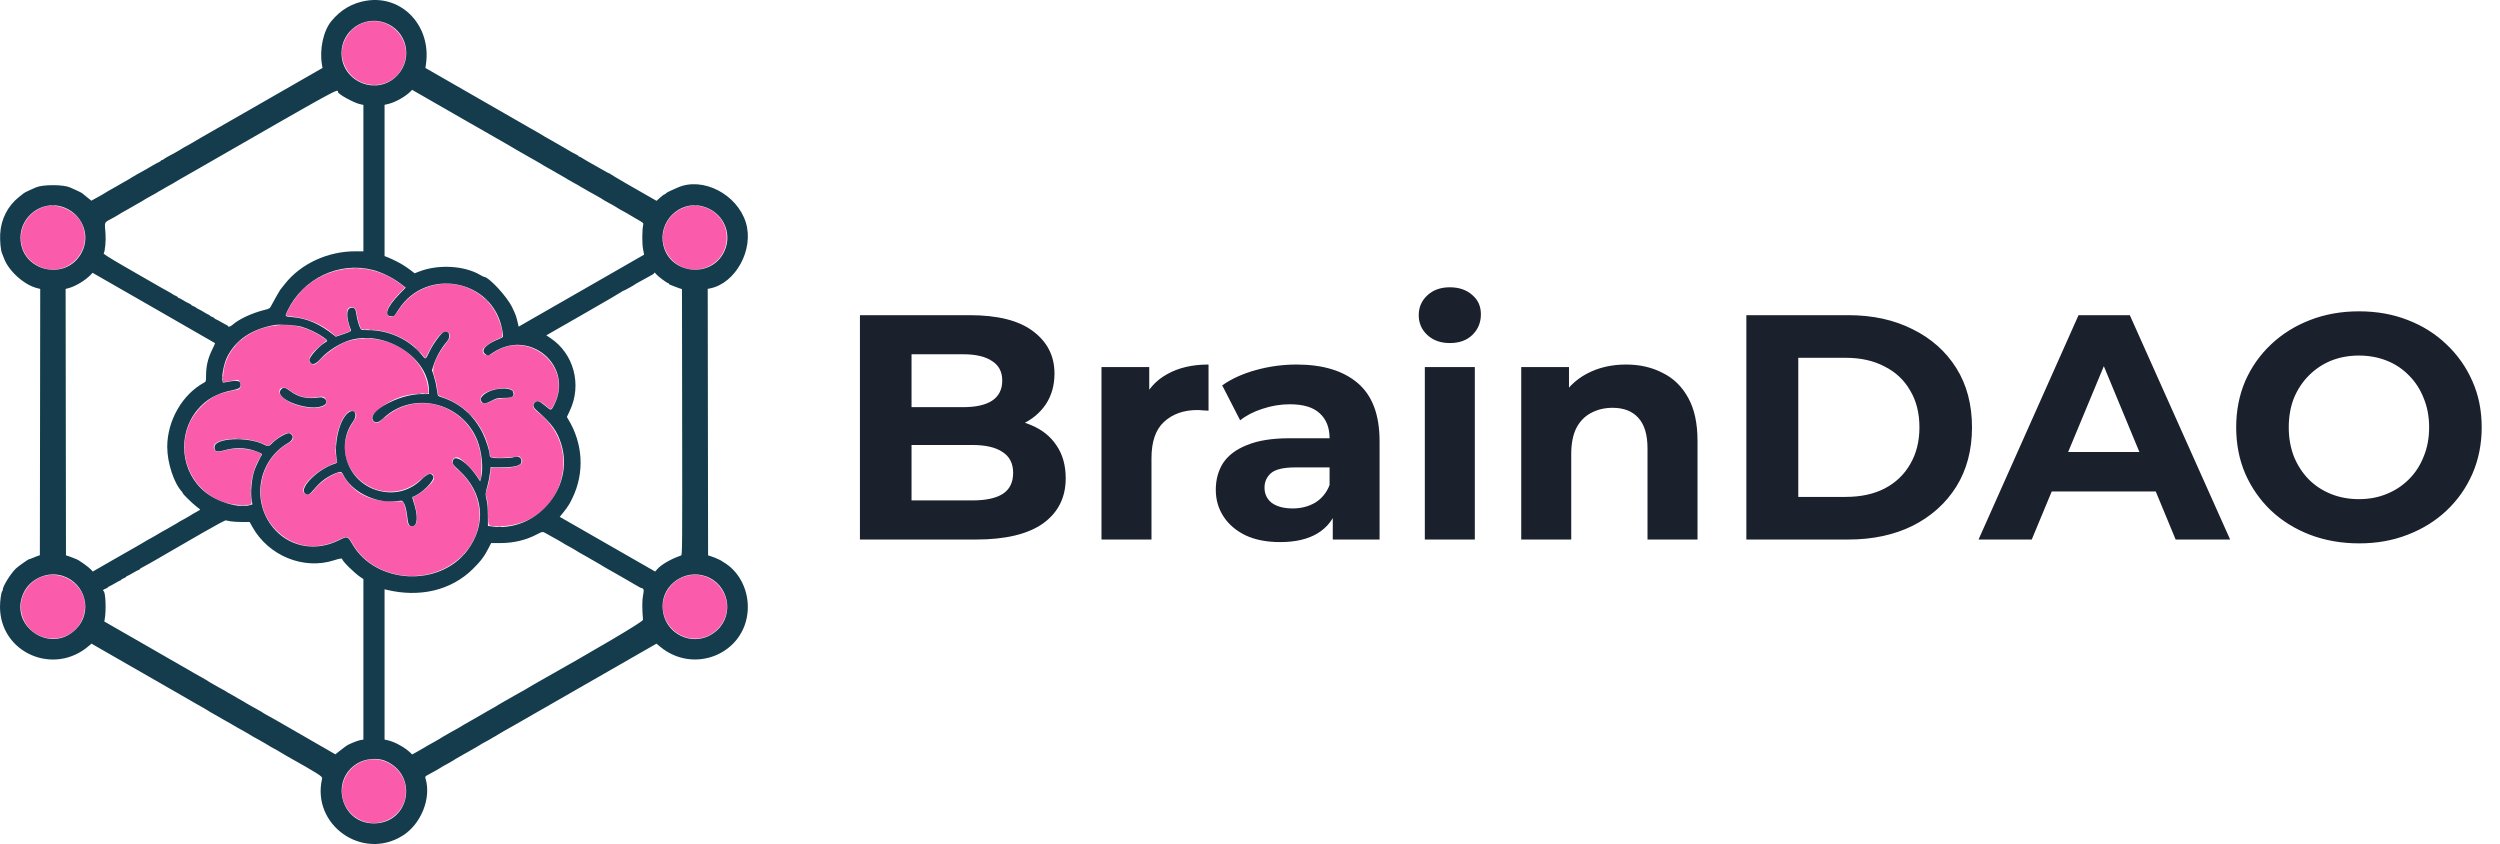
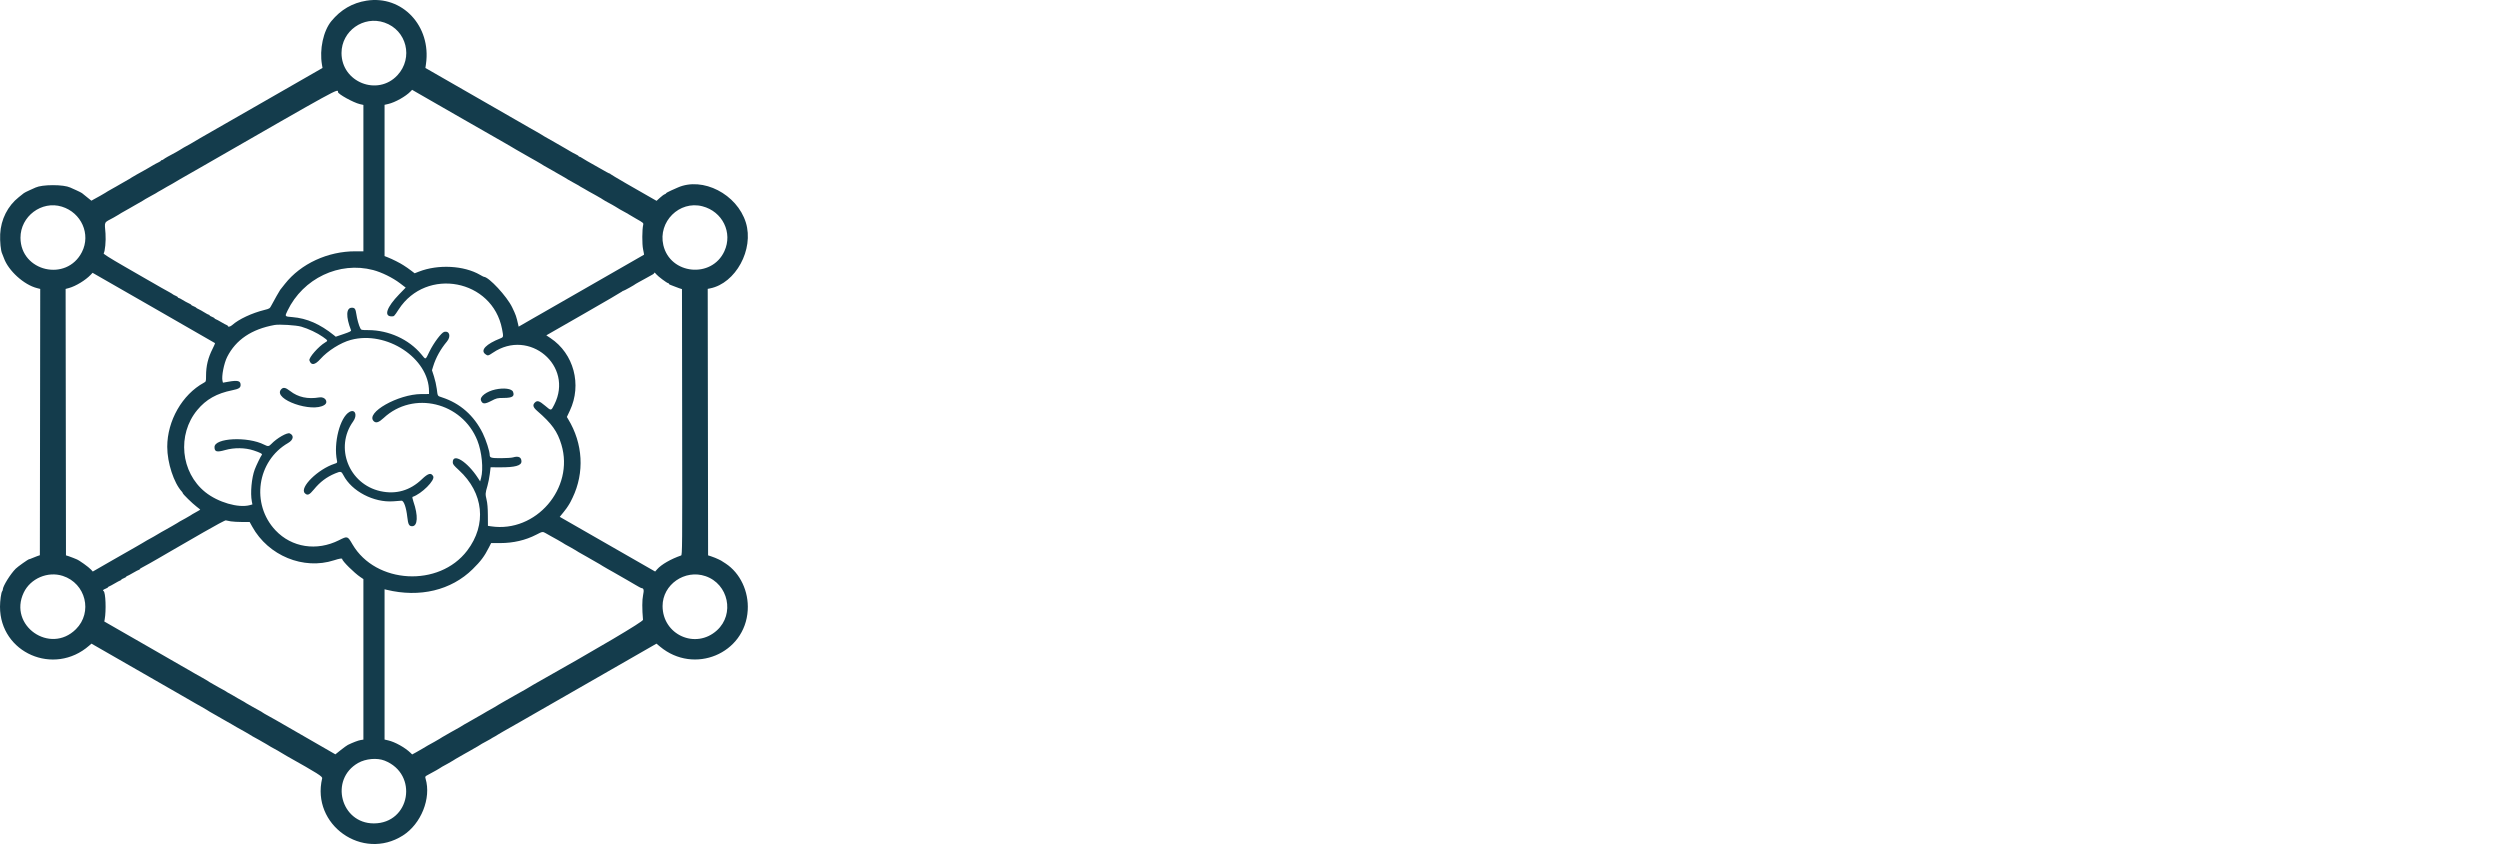
<svg xmlns="http://www.w3.org/2000/svg" width="234" height="79" viewBox="0 0 234 79" fill="none">
-   <path fill-rule="evenodd" clip-rule="evenodd" d="M34.376 2.039C32.842 2.343 31.727 4.003 32.052 5.498C32.679 8.372 36.478 8.864 37.713 6.232C38.752 4.018 36.796 1.56 34.376 2.039ZM4.128 19.355C1.52 20.215 1.169 23.63 3.558 24.88C6.147 26.235 8.923 23.483 7.614 20.861C7.024 19.678 5.346 18.954 4.128 19.355ZM64.101 19.402C62.247 20.053 61.465 22.21 62.498 23.819C64.184 26.442 68.166 25.163 68.016 22.046C67.924 20.127 65.91 18.766 64.101 19.402ZM32.065 25.215C29.772 25.634 28.02 26.947 26.956 29.048C26.684 29.583 26.676 29.566 27.23 29.616C28.688 29.748 30.085 30.322 31.118 31.215L31.426 31.48L32.109 31.248C32.485 31.12 32.802 31.008 32.815 30.998C32.828 30.988 32.777 30.793 32.702 30.565C32.292 29.32 32.413 28.635 33.021 28.768C33.272 28.823 33.321 28.914 33.413 29.507C33.453 29.769 33.556 30.168 33.641 30.395L33.795 30.807L34.648 30.852C36.658 30.956 38.443 31.836 39.612 33.299L39.816 33.554L40.111 32.97C40.896 31.42 41.593 30.758 42.005 31.169C42.229 31.392 42.169 31.588 41.679 32.23C40.772 33.419 40.386 34.44 40.607 35.065C40.791 35.589 40.946 36.318 40.947 36.672C40.949 36.992 40.946 36.99 41.65 37.255C43.791 38.062 45.35 39.928 45.805 42.228L45.918 42.799L46.408 42.844C46.693 42.871 47.26 42.854 47.764 42.805L48.629 42.719L48.752 42.87C49.243 43.473 48.332 43.858 46.595 43.783C45.904 43.753 45.902 43.754 45.902 44.19C45.902 44.51 45.742 45.282 45.566 45.816C45.432 46.217 45.432 46.234 45.548 46.605C45.638 46.893 45.671 47.244 45.683 48.067C45.701 49.349 45.605 49.241 46.736 49.248C52.477 49.281 54.918 42.124 50.368 38.6C49.918 38.251 49.798 37.997 49.973 37.763C50.225 37.425 50.496 37.472 51.054 37.951C51.595 38.416 51.562 38.422 51.88 37.806C53.692 34.291 49.4 30.724 46.153 33.047C45.665 33.395 45.176 33.269 45.176 32.794C45.176 32.527 46.155 31.856 46.909 31.606C47.282 31.483 46.745 29.656 46.067 28.736C43.828 25.7 39.317 25.869 37.281 29.065C36.887 29.682 36.615 29.813 36.325 29.525C36.019 29.22 36.369 28.516 37.318 27.527L37.907 26.914L37.661 26.719C35.982 25.388 34.015 24.86 32.065 25.215ZM25.947 30.448C23.155 30.699 21.014 32.669 20.887 35.107L20.851 35.79L21.043 35.756C21.148 35.737 21.468 35.683 21.754 35.635L22.275 35.548L22.431 35.73C22.691 36.03 22.503 36.495 22.123 36.495C21.963 36.495 21.052 36.718 20.607 36.866C19.474 37.241 18.201 38.488 17.694 39.718C16.177 43.404 18.903 47.406 22.839 47.27C23.637 47.242 23.573 47.308 23.495 46.59C23.366 45.401 23.659 43.994 24.245 42.98C24.389 42.731 24.499 42.52 24.488 42.512C23.927 42.041 22.149 41.843 21.131 42.138C20.485 42.324 20.247 42.324 20.115 42.136C19.368 41.074 22.678 40.656 24.678 41.559L25.113 41.755L25.452 41.45C26.474 40.532 27.213 40.289 27.411 40.807C27.508 41.062 27.385 41.26 26.994 41.48C24.155 43.075 23.513 47.127 25.722 49.5C27.336 51.234 29.597 51.604 31.796 50.493C32.517 50.129 32.57 50.146 32.99 50.88C35.002 54.39 40.319 54.976 43.26 52.011C45.598 49.656 45.392 46.147 42.785 43.9C42.193 43.391 42.202 42.808 42.801 42.808C43.075 42.808 44.218 43.892 44.666 44.577L44.941 44.996L45.003 44.741C45.037 44.6 45.066 44.071 45.068 43.565C45.086 38.57 39.572 35.907 35.935 39.153C35.397 39.634 35.194 39.692 34.95 39.434C34.714 39.184 34.764 38.978 35.153 38.596C36.262 37.507 37.671 36.907 39.268 36.843L40.13 36.808L40.078 36.376C39.677 33.052 35.949 30.89 32.468 31.961C31.847 32.152 30.599 33 30.012 33.629C29.511 34.167 29.388 34.216 29.102 33.992C28.691 33.67 29.056 33.094 30.311 32.085L30.603 31.85L30.179 31.55C29.388 30.992 28.284 30.555 27.475 30.48C26.612 30.4 26.508 30.398 25.947 30.448ZM27.109 36.53C27.802 37.095 28.725 37.34 29.593 37.189C30.216 37.081 30.355 37.108 30.488 37.365C31.1 38.543 27.755 38.397 26.453 37.19C25.761 36.549 26.375 35.931 27.109 36.53ZM47.933 36.514C48.382 36.926 48.069 37.244 47.174 37.284C46.495 37.316 46.424 37.333 45.947 37.577C45.257 37.93 44.857 37.771 45.001 37.202C45.161 36.563 47.411 36.035 47.933 36.514ZM33.221 38.6C33.418 38.795 33.383 39.018 33.09 39.446C30.167 43.709 35.76 48.31 39.544 44.755C40.158 44.178 40.619 44.196 40.619 44.795C40.619 45.145 39.31 46.3 38.674 46.511C38.629 46.526 38.657 46.7 38.75 46.99C39.193 48.373 39.123 49.253 38.569 49.253C38.224 49.253 38.136 49.101 38.082 48.414C38.059 48.115 37.973 47.66 37.892 47.402L37.744 46.933L36.556 46.922C34.578 46.903 33.124 46.135 32.198 44.619C31.887 44.111 31.864 44.108 31.08 44.489C30.515 44.764 29.849 45.288 29.488 45.744C29.017 46.339 28.788 46.432 28.487 46.15C27.929 45.629 29.646 43.961 31.379 43.34L31.552 43.279L31.465 42.797C31.102 40.775 32.368 37.75 33.221 38.6ZM4.211 53.892C2.704 54.256 1.677 55.87 2.007 57.352C2.732 60.593 7.237 60.562 7.902 57.311C8.33 55.224 6.338 53.379 4.211 53.892ZM64.263 53.909C62.721 54.311 61.731 55.941 62.118 57.442C62.726 59.798 65.565 60.572 67.217 58.834C69.287 56.655 67.184 53.149 64.263 53.909ZM34.003 71.239C31.905 71.993 31.316 74.694 32.922 76.206C34.844 78.016 37.98 76.699 37.994 74.076C38.005 72.027 35.925 70.547 34.003 71.239Z" fill="#FB5BAB" />
  <path fill-rule="evenodd" clip-rule="evenodd" d="M34.311 0.062C32.992 0.271 31.897 0.905 31.02 1.971C30.264 2.889 29.889 4.623 30.136 6.057L30.188 6.361L24.82 9.441C21.866 11.135 19.138 12.699 18.757 12.915C18.375 13.132 18.048 13.325 18.03 13.346C18.012 13.366 17.908 13.427 17.799 13.481C17.541 13.609 16.818 14.025 16.776 14.07C16.757 14.09 16.624 14.168 16.478 14.244C15.843 14.577 15.414 14.82 15.317 14.904C15.26 14.953 15.178 14.993 15.136 14.993C15.093 14.993 15.059 15.016 15.059 15.043C15.059 15.071 14.947 15.144 14.811 15.207C14.675 15.27 14.444 15.393 14.299 15.482C14.153 15.571 13.96 15.685 13.87 15.735C13.779 15.785 13.585 15.895 13.44 15.979C13.295 16.062 13.012 16.219 12.813 16.327C12.613 16.435 12.405 16.557 12.35 16.597C12.296 16.637 12.18 16.71 12.094 16.758C11.658 17.003 11.441 17.127 11.261 17.235C11.152 17.3 10.988 17.395 10.898 17.445C10.807 17.495 10.625 17.597 10.494 17.672C10.363 17.747 10.184 17.848 10.098 17.897C10.011 17.945 9.895 18.018 9.841 18.058C9.786 18.098 9.578 18.22 9.378 18.328C9.179 18.436 8.911 18.583 8.784 18.655L8.554 18.785L8.157 18.466C7.939 18.29 7.722 18.115 7.676 18.078C7.629 18.04 7.392 17.92 7.148 17.81C6.903 17.701 6.644 17.584 6.571 17.551C6.266 17.412 5.665 17.331 4.953 17.331C4.242 17.331 3.641 17.412 3.335 17.551C3.263 17.584 3.003 17.701 2.759 17.81C2.515 17.92 2.277 18.04 2.231 18.079C2.184 18.117 1.975 18.284 1.767 18.448C0.721 19.275 0.085 20.533 0.016 21.913C-0.017 22.584 0.074 23.492 0.199 23.734C0.228 23.791 0.303 23.981 0.365 24.156C0.783 25.337 2.243 26.661 3.465 26.967L3.765 27.043L3.748 39.506L3.731 51.969L3.467 52.059C3.322 52.109 3.11 52.193 2.995 52.247C2.881 52.3 2.757 52.344 2.721 52.344C2.641 52.344 1.674 53.029 1.473 53.227C0.982 53.714 0.264 54.869 0.264 55.173C0.264 55.23 0.238 55.305 0.206 55.34C0.111 55.44 0 56.225 0 56.793C0 61.109 5.053 63.31 8.348 60.43L8.56 60.244L12.057 62.252C13.98 63.356 15.643 64.311 15.752 64.373C15.861 64.436 16.153 64.603 16.401 64.745C16.648 64.886 16.901 65.032 16.962 65.069C17.023 65.105 17.296 65.262 17.568 65.417C17.841 65.572 18.167 65.762 18.294 65.837C18.422 65.913 18.689 66.064 18.889 66.172C19.089 66.281 19.297 66.402 19.351 66.442C19.406 66.482 19.521 66.555 19.608 66.604C20.044 66.848 20.261 66.972 20.441 67.08C20.55 67.145 20.714 67.24 20.805 67.29C20.895 67.34 21.081 67.445 21.217 67.524C21.353 67.602 21.567 67.723 21.692 67.794C21.817 67.864 22.032 67.991 22.17 68.075C22.309 68.159 22.512 68.271 22.621 68.325C22.73 68.378 22.833 68.437 22.852 68.455C22.87 68.473 22.974 68.532 23.083 68.587C23.192 68.641 23.296 68.701 23.314 68.722C23.349 68.761 23.828 69.034 24.272 69.269C24.417 69.346 24.551 69.424 24.569 69.442C24.587 69.46 24.691 69.519 24.8 69.573C24.909 69.627 25.013 69.688 25.031 69.708C25.066 69.747 25.545 70.021 25.989 70.255C26.134 70.332 26.268 70.412 26.286 70.433C26.304 70.454 26.557 70.604 26.848 70.767C29.766 72.406 30.196 72.677 30.154 72.854C29.119 77.203 33.926 80.608 37.708 78.204C39.417 77.118 40.379 74.715 39.835 72.886C39.777 72.693 39.788 72.672 40.014 72.55C40.839 72.103 41.058 71.98 41.147 71.915C41.26 71.831 41.426 71.736 41.939 71.46C42.139 71.352 42.347 71.231 42.401 71.191C42.456 71.151 42.572 71.079 42.658 71.03C43.113 70.775 43.311 70.661 43.491 70.552C43.6 70.486 43.779 70.387 43.888 70.331C43.996 70.276 44.205 70.157 44.35 70.065C44.495 69.974 44.658 69.88 44.713 69.858C44.767 69.835 44.856 69.78 44.911 69.736C44.965 69.691 45.203 69.555 45.439 69.433C45.675 69.311 45.884 69.196 45.902 69.178C45.92 69.16 46.002 69.109 46.083 69.063C46.165 69.018 46.299 68.944 46.38 68.899C46.462 68.854 46.574 68.784 46.628 68.744C46.683 68.703 46.891 68.582 47.091 68.472C47.426 68.289 48.507 67.674 48.973 67.402C49.082 67.338 49.483 67.108 49.864 66.889C50.246 66.671 53.008 65.087 56.002 63.369L61.446 60.245L61.781 60.524C64.966 63.176 69.751 61.185 69.988 57.109C70.091 55.353 69.282 53.644 67.927 52.749C67.493 52.463 67.408 52.413 67.234 52.343C67.144 52.306 67.01 52.247 66.937 52.212C66.865 52.177 66.686 52.111 66.541 52.065L66.277 51.982L66.26 39.51L66.243 27.037L66.459 26.995C68.863 26.519 70.59 23.342 69.811 20.829C68.986 18.171 65.773 16.52 63.437 17.554C63.364 17.586 63.09 17.708 62.826 17.825C62.563 17.942 62.347 18.061 62.347 18.089C62.347 18.117 62.287 18.16 62.214 18.183C62.141 18.206 61.94 18.354 61.768 18.512L61.456 18.798L61.191 18.65C59.672 17.797 57.158 16.335 57.141 16.294C57.129 16.266 57.094 16.242 57.065 16.242C57.017 16.242 56.73 16.087 55.957 15.643C55.579 15.425 55.255 15.242 54.95 15.073C54.787 14.983 54.574 14.854 54.478 14.787C54.381 14.719 54.27 14.664 54.23 14.664C54.19 14.664 54.157 14.642 54.157 14.614C54.157 14.586 54.046 14.513 53.91 14.45C53.774 14.388 53.543 14.264 53.398 14.175C53.253 14.086 53.06 13.972 52.969 13.922C52.73 13.79 52.306 13.546 52.077 13.409C51.968 13.344 51.805 13.249 51.714 13.199C51.623 13.149 51.441 13.046 51.31 12.972C51.179 12.897 51.001 12.796 50.914 12.747C50.827 12.698 50.711 12.626 50.657 12.586C50.602 12.546 50.395 12.424 50.195 12.316C49.995 12.207 49.727 12.057 49.6 11.981C49.473 11.905 49.147 11.716 48.874 11.561C48.602 11.405 48.327 11.249 48.264 11.212C48.201 11.176 46.275 10.07 43.984 8.753L39.818 6.361L39.871 5.992C40.382 2.445 37.653 -0.466 34.311 0.062ZM35.986 2.113C38.072 2.827 38.709 5.42 37.198 7.045C35.345 9.038 31.966 7.694 31.966 4.965C31.966 2.898 34.022 1.44 35.986 2.113ZM31.636 8.618C31.636 8.806 33.089 9.608 33.674 9.743L34.014 9.821V16.672V23.523L33.27 23.522C30.692 23.514 28.164 24.68 26.674 26.565C26.459 26.837 26.258 27.091 26.227 27.13C26.163 27.211 25.663 28.094 25.414 28.566C25.248 28.881 25.234 28.89 24.758 29.009C23.567 29.305 22.34 29.881 21.73 30.43C21.566 30.577 21.333 30.63 21.333 30.52C21.333 30.488 21.281 30.444 21.217 30.424C21.154 30.403 20.923 30.279 20.705 30.149C20.488 30.019 20.257 29.896 20.193 29.876C20.13 29.856 20.078 29.819 20.078 29.793C20.078 29.768 19.974 29.707 19.847 29.657C19.72 29.608 19.616 29.543 19.616 29.514C19.616 29.484 19.584 29.46 19.546 29.46C19.508 29.46 19.322 29.362 19.133 29.242C18.944 29.122 18.694 28.982 18.575 28.93C18.457 28.878 18.361 28.819 18.361 28.799C18.361 28.778 18.256 28.721 18.13 28.671C18.002 28.621 17.898 28.56 17.898 28.534C17.898 28.509 17.787 28.439 17.651 28.381C17.515 28.321 17.269 28.187 17.106 28.083C16.942 27.978 16.772 27.89 16.726 27.887C16.68 27.884 16.644 27.856 16.644 27.824C16.644 27.792 16.547 27.727 16.429 27.68C16.311 27.632 16.199 27.574 16.181 27.549C16.163 27.525 15.962 27.405 15.734 27.282C15.505 27.16 15.219 27.001 15.097 26.928C14.975 26.856 14.642 26.664 14.356 26.501C14.07 26.339 13.785 26.176 13.722 26.139C13.66 26.103 12.716 25.559 11.625 24.93C10.26 24.143 9.661 23.763 9.702 23.713C9.83 23.56 9.926 22.538 9.876 21.87C9.786 20.679 9.684 20.881 10.633 20.366C10.833 20.258 11.041 20.137 11.096 20.096C11.15 20.057 11.266 19.984 11.352 19.935C11.439 19.887 11.617 19.785 11.749 19.711C11.88 19.636 12.061 19.533 12.152 19.483C12.243 19.433 12.407 19.338 12.516 19.273C12.696 19.165 12.912 19.041 13.348 18.797C13.435 18.748 13.551 18.675 13.605 18.635C13.66 18.594 13.897 18.461 14.134 18.339C14.37 18.216 14.578 18.102 14.596 18.084C14.614 18.066 14.7 18.011 14.787 17.962C14.873 17.914 15.042 17.819 15.162 17.752C15.282 17.685 15.493 17.561 15.632 17.477C15.771 17.393 15.973 17.281 16.082 17.227C16.191 17.174 16.295 17.113 16.313 17.092C16.331 17.071 16.584 16.921 16.875 16.758C17.165 16.595 17.923 16.162 18.559 15.797C31.909 8.123 31.636 8.272 31.636 8.618ZM42.996 10.949C45.121 12.169 47.023 13.258 47.223 13.368C47.423 13.478 47.699 13.639 47.838 13.725C47.977 13.812 48.185 13.935 48.3 13.999C48.636 14.185 49.397 14.62 49.623 14.756C49.738 14.824 49.995 14.969 50.195 15.078C50.395 15.186 50.602 15.307 50.657 15.348C50.711 15.387 50.827 15.46 50.914 15.509C51.001 15.557 51.179 15.659 51.31 15.733C51.441 15.808 51.623 15.911 51.714 15.961C51.805 16.011 51.968 16.105 52.077 16.171C52.258 16.279 52.474 16.403 52.91 16.647C52.997 16.696 53.112 16.769 53.167 16.809C53.221 16.85 53.459 16.983 53.695 17.105C53.931 17.228 54.139 17.342 54.157 17.36C54.191 17.393 54.383 17.507 54.686 17.672C54.777 17.721 54.97 17.834 55.115 17.922C55.261 18.01 55.483 18.133 55.611 18.195C55.738 18.256 55.857 18.323 55.875 18.343C55.893 18.364 55.997 18.424 56.106 18.478C56.215 18.532 56.319 18.594 56.337 18.616C56.372 18.657 56.845 18.927 57.295 19.162C57.44 19.238 57.574 19.316 57.592 19.335C57.634 19.38 58.358 19.797 58.615 19.925C58.724 19.979 58.829 20.04 58.847 20.062C58.865 20.083 59.187 20.272 59.563 20.483C60.202 20.842 60.243 20.877 60.204 21.037C60.097 21.475 60.09 22.858 60.194 23.34C60.251 23.609 60.291 23.833 60.282 23.839C60.274 23.845 58.13 25.075 55.52 26.572C52.909 28.07 50.695 29.34 50.599 29.395C50.504 29.45 50.203 29.621 49.931 29.776C49.658 29.93 49.391 30.084 49.336 30.119C49.282 30.153 49.081 30.269 48.891 30.377L48.545 30.574L48.505 30.395C48.324 29.596 48.29 29.497 47.941 28.77C47.45 27.743 45.748 25.909 45.286 25.909C45.265 25.909 45.105 25.826 44.931 25.725C43.427 24.852 41.007 24.723 39.216 25.422L38.811 25.579L38.533 25.366C38.379 25.249 38.199 25.116 38.132 25.072C38.064 25.027 37.897 24.917 37.76 24.826C37.454 24.623 36.729 24.257 36.309 24.092L35.995 23.969V16.89L35.995 9.811L36.342 9.731C36.986 9.583 37.973 9.028 38.424 8.562L38.574 8.407L38.853 8.569C39.007 8.658 40.871 9.729 42.996 10.949ZM5.786 19.34C7.623 19.905 8.516 21.924 7.668 23.593C6.234 26.416 1.929 25.416 1.917 22.257C1.909 20.254 3.893 18.758 5.786 19.34ZM65.739 19.306C67.629 19.791 68.601 21.776 67.801 23.516C66.617 26.092 62.726 25.701 62.087 22.942C61.58 20.753 63.588 18.754 65.739 19.306ZM34.924 25.275C35.721 25.485 36.749 25.989 37.43 26.506L37.973 26.919L37.363 27.548C36.192 28.756 35.899 29.613 36.657 29.613C36.894 29.613 36.887 29.62 37.32 28.955C39.917 24.967 46.102 26.146 46.992 30.797C47.133 31.533 47.129 31.556 46.843 31.669C45.5 32.201 44.947 32.771 45.415 33.138C45.65 33.322 45.693 33.314 46.141 33.011C49.542 30.707 53.721 34.236 51.886 37.863C51.578 38.472 51.605 38.468 51.023 37.976C50.479 37.516 50.287 37.456 50.063 37.68C49.833 37.908 49.892 38.123 50.278 38.458C51.66 39.658 52.176 40.378 52.55 41.625C53.772 45.701 50.161 49.892 45.968 49.265L45.671 49.22L45.664 48.234C45.66 47.542 45.623 47.104 45.542 46.765C45.417 46.243 45.422 46.169 45.629 45.46C45.705 45.201 45.802 44.707 45.845 44.363L45.922 43.737L46.787 43.742C48.206 43.75 48.808 43.586 48.808 43.191C48.808 42.793 48.527 42.659 48.015 42.812C47.888 42.851 47.389 42.883 46.907 42.885C45.977 42.888 45.836 42.848 45.836 42.584C45.836 42.247 45.494 41.177 45.187 40.555C44.366 38.889 43.064 37.744 41.362 37.191C40.94 37.053 40.971 37.103 40.883 36.4C40.843 36.081 40.725 35.557 40.621 35.236L40.433 34.652L40.549 34.276C40.796 33.473 41.242 32.672 41.831 31.969C42.233 31.491 42.077 30.94 41.575 31.065C41.317 31.13 40.596 32.09 40.203 32.893C39.796 33.724 39.877 33.696 39.435 33.162C38.275 31.764 36.392 30.905 34.474 30.898C33.826 30.896 33.811 30.893 33.722 30.721C33.586 30.456 33.422 29.872 33.355 29.406C33.285 28.914 33.208 28.802 32.937 28.802C32.392 28.802 32.359 29.637 32.856 30.912C32.888 30.995 32.75 31.066 32.162 31.266L31.427 31.516L31.251 31.374C29.952 30.329 28.715 29.789 27.372 29.682C26.636 29.622 26.644 29.634 26.911 29.081C28.367 26.055 31.756 24.445 34.924 25.275ZM20.128 32.118C20.141 32.132 20.042 32.36 19.908 32.626C19.468 33.496 19.287 34.245 19.286 35.2C19.285 35.706 19.282 35.715 19.08 35.825C17.056 36.932 15.654 39.386 15.654 41.822C15.654 43.316 16.273 45.212 17.023 46.018C17.069 46.066 17.106 46.13 17.106 46.158C17.106 46.243 18.022 47.138 18.403 47.425C18.6 47.573 18.752 47.701 18.742 47.71C18.732 47.719 18.617 47.787 18.485 47.859C18.001 48.128 17.929 48.17 17.832 48.242C17.778 48.281 17.57 48.403 17.37 48.51C16.857 48.786 16.691 48.881 16.577 48.965C16.523 49.005 16.315 49.127 16.115 49.235C15.915 49.343 15.648 49.495 15.521 49.572C15.393 49.649 15.215 49.748 15.124 49.792C15.034 49.835 14.915 49.905 14.86 49.948C14.806 49.989 14.598 50.112 14.398 50.221C13.882 50.5 13.585 50.67 13.296 50.85C13.157 50.936 12.88 51.096 12.681 51.207C12.481 51.316 11.5 51.877 10.501 52.451L8.685 53.496L8.52 53.316C8.296 53.07 7.406 52.434 7.164 52.346C7.056 52.307 6.908 52.247 6.836 52.212C6.763 52.177 6.585 52.111 6.439 52.065L6.175 51.982L6.159 39.513L6.142 27.044L6.456 26.959C7.091 26.785 8.009 26.227 8.487 25.722L8.665 25.535L14.384 28.814C17.529 30.618 20.114 32.104 20.128 32.118ZM61.429 25.672C61.58 25.863 62.432 26.501 62.537 26.501C62.578 26.501 62.611 26.528 62.611 26.562C62.611 26.596 62.678 26.644 62.76 26.668C62.842 26.693 62.998 26.753 63.107 26.802C63.216 26.851 63.424 26.929 63.569 26.976L63.833 27.06L63.85 39.507C63.866 51.317 63.861 51.955 63.751 51.993C62.801 52.32 61.908 52.832 61.517 53.276L61.322 53.496L56.857 50.936L52.392 48.376L52.744 47.944C52.937 47.706 53.133 47.437 53.181 47.346C53.227 47.256 53.282 47.167 53.303 47.149C53.323 47.131 53.454 46.88 53.592 46.59C54.724 44.23 54.572 41.519 53.177 39.226L53.058 39.029L53.338 38.437C54.486 36.009 53.708 33.098 51.524 31.646L51.135 31.387L54.677 29.357C56.625 28.241 58.229 27.304 58.241 27.276C58.253 27.247 58.295 27.224 58.334 27.224C58.402 27.224 59.437 26.647 59.507 26.57C59.525 26.55 59.644 26.482 59.771 26.419C59.899 26.356 60.211 26.185 60.465 26.038C60.719 25.892 60.994 25.739 61.076 25.698C61.158 25.658 61.225 25.6 61.225 25.57C61.225 25.472 61.301 25.511 61.429 25.672ZM28.201 30.576C28.863 30.767 29.704 31.165 30.222 31.533C30.711 31.881 30.715 31.89 30.435 32.054C29.823 32.414 28.882 33.486 28.961 33.733C29.118 34.227 29.473 34.182 29.99 33.602C30.679 32.83 31.884 32.073 32.83 31.817C36.18 30.911 40.156 33.526 40.156 36.635V36.881L39.446 36.883C37.261 36.892 34.189 38.634 34.976 39.418C35.189 39.63 35.454 39.547 35.906 39.127C38.682 36.541 43.256 37.642 44.685 41.24C45.102 42.291 45.259 43.892 45.028 44.738L44.941 45.057L44.726 44.726C43.735 43.203 42.379 42.36 42.379 43.267C42.379 43.451 42.459 43.553 42.953 44.006C45.276 46.135 45.581 49.099 43.729 51.537C41.102 54.996 35.162 54.67 32.99 50.948C32.531 50.161 32.53 50.161 31.732 50.563C29.648 51.611 27.305 51.248 25.788 49.64C23.469 47.182 24.053 43.143 26.969 41.462C27.469 41.173 27.541 40.756 27.122 40.566C26.881 40.457 25.915 41.01 25.398 41.553C25.171 41.792 25.082 41.802 24.732 41.624C23.187 40.836 20.078 40.985 20.078 41.847C20.078 42.29 20.284 42.348 21.073 42.126C21.934 41.883 22.944 41.897 23.743 42.162C24.357 42.366 24.581 42.485 24.51 42.571C24.406 42.697 23.991 43.551 23.845 43.938C23.549 44.726 23.419 46.148 23.572 46.935L23.626 47.214L23.388 47.28C22.318 47.575 20.398 47.016 19.212 46.063C16.91 44.211 16.565 40.672 18.463 38.38C19.292 37.38 20.283 36.821 21.748 36.526C22.355 36.404 22.521 36.297 22.521 36.031C22.521 35.639 22.255 35.572 21.348 35.734L20.868 35.819L20.828 35.659C20.721 35.238 20.961 34.006 21.266 33.404C22.078 31.801 23.554 30.806 25.692 30.42C26.144 30.339 27.719 30.436 28.201 30.576ZM26.29 36.474C25.57 37.385 29.204 38.662 30.364 37.905C30.779 37.635 30.428 37.106 29.895 37.196C28.799 37.379 27.906 37.184 27.158 36.6C26.709 36.248 26.493 36.217 26.29 36.474ZM46.364 36.455C45.547 36.633 44.895 37.125 45.017 37.471C45.145 37.831 45.363 37.845 45.967 37.533C46.492 37.261 46.526 37.253 47.159 37.247C47.969 37.24 48.182 37.098 48.02 36.673C47.907 36.378 47.167 36.28 46.364 36.455ZM32.714 38.554C31.824 39.047 31.201 41.47 31.54 43.114C31.58 43.308 31.568 43.325 31.329 43.403C29.759 43.909 28.006 45.639 28.532 46.163C28.777 46.407 28.951 46.336 29.379 45.815C29.961 45.106 30.565 44.65 31.367 44.315C31.894 44.094 31.952 44.106 32.145 44.481C32.918 45.98 34.988 47.061 36.82 46.922C37.147 46.897 37.489 46.871 37.58 46.865C37.796 46.849 38.023 47.489 38.123 48.398C38.199 49.085 38.288 49.254 38.576 49.254C39.104 49.254 39.153 48.263 38.692 46.937C38.615 46.713 38.579 46.522 38.614 46.51C39.462 46.229 40.747 44.947 40.549 44.58C40.356 44.219 40.076 44.292 39.489 44.856C38.387 45.914 37.066 46.295 35.613 45.974C32.649 45.32 31.301 41.879 33.056 39.445C33.477 38.863 33.245 38.258 32.714 38.554ZM21.597 48.798C21.797 48.831 22.277 48.858 22.664 48.859L23.368 48.859L23.607 49.291C25.112 52.017 28.409 53.371 31.275 52.44C31.78 52.276 32.032 52.238 32.032 52.328C32.033 52.514 33.149 53.62 33.733 54.014L34.014 54.203V61.715V69.227L33.76 69.268C33.533 69.304 33.029 69.495 32.562 69.723C32.471 69.767 32.171 69.984 31.894 70.205L31.391 70.607L28.637 69.021C27.122 68.15 25.832 67.406 25.77 67.37C25.708 67.334 25.42 67.174 25.13 67.015C24.839 66.856 24.587 66.708 24.569 66.686C24.551 66.664 24.417 66.584 24.272 66.508C24.126 66.431 23.829 66.266 23.611 66.141C23.393 66.016 23.141 65.872 23.05 65.82C22.959 65.768 22.87 65.711 22.852 65.693C22.833 65.675 22.73 65.617 22.621 65.564C22.512 65.511 22.348 65.419 22.257 65.36C22.166 65.3 21.956 65.177 21.79 65.085C21.267 64.798 21.169 64.74 21.135 64.704C21.116 64.683 20.997 64.615 20.87 64.553C20.743 64.49 20.55 64.384 20.441 64.319C20.261 64.21 20.054 64.091 19.608 63.842C19.521 63.793 19.435 63.736 19.418 63.715C19.399 63.694 19.191 63.573 18.955 63.446C18.719 63.319 18.422 63.152 18.294 63.076C18.167 63 17.841 62.81 17.568 62.655C17.296 62.5 17.021 62.343 16.958 62.307C16.895 62.271 16.271 61.911 15.571 61.508C14.871 61.104 14.177 60.705 14.028 60.62C13.88 60.535 12.859 59.949 11.76 59.319L9.763 58.172L9.8 57.97C9.95 57.141 9.887 55.446 9.7 55.331C9.591 55.264 9.643 55.196 9.874 55.106C10.001 55.056 10.105 54.995 10.105 54.97C10.105 54.945 10.157 54.907 10.22 54.886C10.284 54.865 10.514 54.741 10.732 54.612C10.95 54.481 11.181 54.359 11.244 54.338C11.308 54.318 11.36 54.281 11.36 54.256C11.36 54.23 11.464 54.169 11.591 54.12C11.718 54.07 11.822 54.005 11.822 53.976C11.822 53.946 11.849 53.922 11.883 53.922C11.916 53.922 12.17 53.789 12.446 53.626C12.722 53.464 12.978 53.331 13.013 53.331C13.048 53.331 13.077 53.308 13.078 53.281C13.078 53.254 13.145 53.2 13.226 53.16C13.394 53.078 14.642 52.379 14.794 52.281C14.848 52.246 15.383 51.935 15.983 51.59C16.582 51.244 17.964 50.447 19.054 49.818C20.144 49.188 21.08 48.688 21.135 48.706C21.189 48.723 21.397 48.765 21.597 48.798ZM51.084 49.911C51.213 49.983 51.429 50.106 51.565 50.184C51.701 50.261 51.976 50.413 52.176 50.522C52.376 50.63 52.584 50.751 52.639 50.791C52.752 50.875 52.918 50.97 53.431 51.246C53.631 51.354 53.839 51.475 53.894 51.515C53.948 51.555 54.063 51.628 54.15 51.676C54.237 51.725 54.415 51.826 54.547 51.901C54.678 51.976 54.859 52.078 54.95 52.128C55.041 52.178 55.204 52.273 55.313 52.338C55.494 52.446 55.71 52.57 56.146 52.815C56.233 52.863 56.348 52.936 56.403 52.976C56.457 53.016 56.665 53.138 56.865 53.246C57.065 53.354 57.322 53.499 57.437 53.568C57.629 53.683 58.278 54.055 58.748 54.32C58.857 54.381 59.177 54.569 59.46 54.736C59.742 54.903 59.995 55.041 60.021 55.042C60.256 55.053 60.298 55.213 60.193 55.704C60.098 56.148 60.095 57.007 60.185 58.014C60.2 58.183 56.089 60.616 49.897 64.103C49.607 64.267 49.355 64.418 49.336 64.439C49.318 64.46 49.214 64.521 49.105 64.574C48.996 64.628 48.684 64.802 48.411 64.961C47.673 65.391 47.489 65.496 47.091 65.712C46.891 65.82 46.683 65.942 46.628 65.982C46.574 66.022 46.458 66.095 46.371 66.143C46.285 66.192 46.107 66.293 45.975 66.368C45.844 66.443 45.662 66.545 45.572 66.595C45.481 66.645 45.288 66.76 45.142 66.849C44.997 66.938 44.819 67.039 44.746 67.074C44.673 67.109 44.495 67.211 44.35 67.301C44.205 67.391 43.996 67.51 43.888 67.565C43.779 67.62 43.593 67.725 43.475 67.797C43.356 67.87 43.163 67.988 43.045 68.061C42.927 68.133 42.742 68.238 42.633 68.293C42.523 68.348 42.345 68.447 42.236 68.513C42.057 68.623 41.858 68.736 41.403 68.992C41.316 69.04 41.201 69.113 41.147 69.153C41.092 69.193 40.884 69.314 40.684 69.422C40.169 69.702 39.872 69.871 39.582 70.052C39.444 70.138 39.161 70.3 38.955 70.412L38.579 70.616L38.426 70.468C37.916 69.972 36.974 69.447 36.334 69.3L35.995 69.222V62.189V55.156L36.176 55.201C39.288 55.959 42.229 55.255 44.246 53.269C45.01 52.517 45.338 52.077 45.765 51.236L45.97 50.832H46.814C48.046 50.832 49.186 50.567 50.195 50.046C50.782 49.743 50.786 49.742 51.084 49.911ZM5.878 53.905C8.032 54.603 8.699 57.307 7.108 58.891C4.689 61.299 0.757 58.546 2.22 55.469C2.852 54.142 4.472 53.449 5.878 53.905ZM66.036 53.928C68.185 54.661 68.781 57.475 67.11 58.998C65.121 60.812 62.017 59.424 62.017 56.721C62.017 54.715 64.1 53.267 66.036 53.928ZM35.995 71.192C39.196 72.451 38.404 77.07 34.986 77.07C31.892 77.07 30.823 72.949 33.519 71.414C34.227 71.01 35.292 70.915 35.995 71.192Z" fill="#143C4C" />
-   <path fill-rule="evenodd" clip-rule="evenodd" d="M34.89 8.001C34.954 8.017 35.058 8.017 35.122 8.001C35.185 7.984 35.133 7.971 35.006 7.971C34.879 7.971 34.827 7.984 34.89 8.001ZM4.84 19.245C4.903 19.262 5.007 19.262 5.071 19.245C5.134 19.229 5.082 19.215 4.955 19.215C4.828 19.215 4.776 19.229 4.84 19.245ZM64.942 19.245C65.005 19.262 65.109 19.262 65.172 19.245C65.236 19.229 65.184 19.215 65.057 19.215C64.93 19.215 64.878 19.229 64.942 19.245ZM20.823 35.344C20.824 35.488 20.837 35.54 20.853 35.458C20.869 35.376 20.868 35.258 20.852 35.195C20.835 35.132 20.822 35.199 20.823 35.344ZM31.395 41.821C31.395 42.056 31.407 42.152 31.421 42.035C31.436 41.917 31.436 41.725 31.421 41.608C31.407 41.49 31.395 41.586 31.395 41.821ZM23.468 45.964C23.468 46.163 23.48 46.244 23.495 46.145C23.511 46.045 23.511 45.883 23.495 45.783C23.48 45.684 23.468 45.765 23.468 45.964ZM38.425 53.967C38.507 53.983 38.626 53.982 38.689 53.966C38.752 53.95 38.685 53.937 38.54 53.937C38.394 53.938 38.343 53.952 38.425 53.967Z" fill="#754872" />
-   <path fill-rule="evenodd" clip-rule="evenodd" d="M32.855 2.845L32.66 3.058L32.875 2.865C33.075 2.685 33.12 2.631 33.069 2.631C33.058 2.631 32.961 2.727 32.855 2.845ZM37.082 7.119L36.888 7.333L37.102 7.139C37.302 6.96 37.347 6.905 37.296 6.905C37.285 6.905 37.188 7.001 37.082 7.119ZM68.046 22.227C68.046 22.39 68.059 22.456 68.075 22.375C68.091 22.293 68.091 22.16 68.075 22.079C68.059 21.997 68.046 22.064 68.046 22.227ZM33.139 25.101C33.221 25.117 33.355 25.117 33.437 25.101C33.518 25.085 33.451 25.073 33.288 25.073C33.124 25.073 33.057 25.085 33.139 25.101ZM41.626 26.548C41.726 26.564 41.89 26.564 41.989 26.548C42.089 26.533 42.008 26.521 41.808 26.521C41.608 26.521 41.526 26.533 41.626 26.548ZM28.331 27.077L28.103 27.323L28.351 27.097C28.581 26.886 28.629 26.83 28.579 26.83C28.568 26.83 28.456 26.941 28.331 27.077ZM45.374 27.969C45.374 27.98 45.471 28.076 45.589 28.182L45.804 28.375L45.609 28.162C45.429 27.962 45.374 27.918 45.374 27.969ZM26.171 30.426C26.235 30.443 26.339 30.443 26.403 30.426C26.466 30.41 26.414 30.396 26.287 30.396C26.16 30.396 26.108 30.41 26.171 30.426ZM26.832 30.426C26.895 30.443 27 30.443 27.063 30.426C27.127 30.41 27.075 30.396 26.948 30.396C26.82 30.396 26.769 30.41 26.832 30.426ZM34.129 31.678C34.246 31.692 34.454 31.693 34.591 31.679C34.728 31.665 34.632 31.652 34.378 31.652C34.123 31.652 34.011 31.663 34.129 31.678ZM22.222 32.107L21.961 32.387L22.242 32.127C22.503 31.885 22.553 31.828 22.503 31.828C22.492 31.828 22.366 31.954 22.222 32.107ZM48.297 32.268C48.36 32.284 48.465 32.284 48.528 32.268C48.592 32.251 48.539 32.238 48.412 32.238C48.285 32.238 48.233 32.251 48.297 32.268ZM39.1 32.781C39.223 32.908 39.339 33.011 39.357 33.011C39.375 33.011 39.289 32.908 39.166 32.781C39.043 32.655 38.927 32.551 38.909 32.551C38.891 32.551 38.977 32.655 39.1 32.781ZM47.01 37.267C47.092 37.282 47.211 37.282 47.274 37.265C47.337 37.249 47.27 37.236 47.124 37.237C46.979 37.237 46.928 37.251 47.01 37.267ZM35.76 39.275L35.567 39.489L35.781 39.295C35.981 39.116 36.026 39.061 35.975 39.061C35.964 39.061 35.867 39.157 35.76 39.275ZM43.195 39.148C43.195 39.159 43.291 39.255 43.409 39.361L43.624 39.554L43.43 39.341C43.249 39.142 43.195 39.097 43.195 39.148ZM46.613 49.3C46.694 49.316 46.828 49.316 46.91 49.3C46.992 49.285 46.925 49.272 46.761 49.272C46.598 49.272 46.531 49.285 46.613 49.3ZM28.88 51.14C28.943 51.157 29.047 51.157 29.11 51.14C29.174 51.124 29.122 51.11 28.995 51.11C28.868 51.11 28.816 51.124 28.88 51.14ZM29.606 51.14C29.669 51.157 29.773 51.157 29.837 51.14C29.901 51.124 29.848 51.11 29.722 51.11C29.594 51.11 29.543 51.124 29.606 51.14ZM68.046 56.816C68.046 56.979 68.059 57.046 68.075 56.964C68.091 56.883 68.091 56.75 68.075 56.668C68.059 56.587 68.046 56.654 68.046 56.816Z" fill="#A34E83" />
-   <path fill-rule="evenodd" clip-rule="evenodd" d="M34.888 1.952C34.952 1.968 35.056 1.968 35.12 1.952C35.183 1.936 35.131 1.922 35.004 1.922C34.877 1.922 34.825 1.936 34.888 1.952ZM34.03 30.886C34.093 30.903 34.198 30.903 34.261 30.886C34.325 30.869 34.273 30.856 34.145 30.856C34.018 30.856 33.966 30.869 34.03 30.886ZM34.592 30.887C34.674 30.903 34.793 30.902 34.856 30.886C34.919 30.869 34.852 30.856 34.707 30.857C34.561 30.858 34.51 30.871 34.592 30.887ZM39.083 36.871C39.165 36.887 39.284 36.886 39.347 36.87C39.411 36.853 39.343 36.841 39.198 36.841C39.053 36.842 39.001 36.856 39.083 36.871ZM39.711 36.872C39.811 36.887 39.96 36.887 40.041 36.871C40.122 36.855 40.04 36.843 39.858 36.843C39.677 36.844 39.61 36.857 39.711 36.872ZM43.788 38.621C43.788 38.632 43.885 38.728 44.003 38.834L44.218 39.028L44.023 38.814C43.843 38.614 43.788 38.57 43.788 38.621ZM22.176 41.081C22.295 41.096 22.473 41.095 22.572 41.08C22.671 41.065 22.574 41.053 22.356 41.054C22.138 41.054 22.057 41.066 22.176 41.081ZM45.126 43.565C45.127 43.71 45.14 43.761 45.156 43.679C45.172 43.597 45.171 43.479 45.155 43.416C45.138 43.353 45.125 43.42 45.126 43.565ZM39.492 44.831L39.264 45.077L39.512 44.851C39.648 44.726 39.759 44.615 39.759 44.604C39.759 44.554 39.703 44.602 39.492 44.831ZM22.439 47.329C22.593 47.343 22.846 47.343 23 47.329C23.155 47.315 23.028 47.303 22.72 47.303C22.411 47.303 22.284 47.315 22.439 47.329ZM44.926 48.201C44.926 48.328 44.94 48.379 44.956 48.316C44.973 48.253 44.973 48.149 44.956 48.086C44.94 48.023 44.926 48.074 44.926 48.201ZM45.653 48.332C45.653 48.459 45.666 48.511 45.683 48.448C45.7 48.385 45.7 48.281 45.683 48.218C45.666 48.154 45.653 48.206 45.653 48.332ZM43.223 52.097L43.029 52.311L43.243 52.118C43.444 51.938 43.488 51.883 43.437 51.883C43.426 51.883 43.329 51.98 43.223 52.097Z" fill="#4C4464" />
-   <path d="M80.49 50.5V29.5H90.75C93.39 29.5 95.37 30 96.69 31C98.03 32 98.7 33.32 98.7 34.96C98.7 36.06 98.43 37.02 97.89 37.84C97.35 38.64 96.61 39.26 95.67 39.7C94.73 40.14 93.65 40.36 92.43 40.36L93 39.13C94.32 39.13 95.49 39.35 96.51 39.79C97.53 40.21 98.32 40.84 98.88 41.68C99.46 42.52 99.75 43.55 99.75 44.77C99.75 46.57 99.04 47.98 97.62 49C96.2 50 94.11 50.5 91.35 50.5H80.49ZM85.32 46.84H90.99C92.25 46.84 93.2 46.64 93.84 46.24C94.5 45.82 94.83 45.16 94.83 44.26C94.83 43.38 94.5 42.73 93.84 42.31C93.2 41.87 92.25 41.65 90.99 41.65H84.96V38.11H90.15C91.33 38.11 92.23 37.91 92.85 37.51C93.49 37.09 93.81 36.46 93.81 35.62C93.81 34.8 93.49 34.19 92.85 33.79C92.23 33.37 91.33 33.16 90.15 33.16H85.32V46.84ZM103.099 50.5V34.36H107.569V38.92L106.939 37.6C107.419 36.46 108.189 35.6 109.249 35.02C110.309 34.42 111.599 34.12 113.119 34.12V38.44C112.919 38.42 112.739 38.41 112.579 38.41C112.419 38.39 112.249 38.38 112.069 38.38C110.789 38.38 109.749 38.75 108.949 39.49C108.169 40.21 107.779 41.34 107.779 42.88V50.5H103.099ZM124.748 50.5V47.35L124.448 46.66V41.02C124.448 40.02 124.138 39.24 123.518 38.68C122.918 38.12 121.988 37.84 120.728 37.84C119.868 37.84 119.018 37.98 118.178 38.26C117.358 38.52 116.658 38.88 116.078 39.34L114.398 36.07C115.278 35.45 116.338 34.97 117.578 34.63C118.818 34.29 120.078 34.12 121.358 34.12C123.818 34.12 125.728 34.7 127.088 35.86C128.448 37.02 129.128 38.83 129.128 41.29V50.5H124.748ZM119.828 50.74C118.568 50.74 117.488 50.53 116.588 50.11C115.688 49.67 114.998 49.08 114.518 48.34C114.038 47.6 113.798 46.77 113.798 45.85C113.798 44.89 114.028 44.05 114.488 43.33C114.968 42.61 115.718 42.05 116.738 41.65C117.758 41.23 119.088 41.02 120.728 41.02H125.018V43.75H121.238C120.138 43.75 119.378 43.93 118.958 44.29C118.558 44.65 118.358 45.1 118.358 45.64C118.358 46.24 118.588 46.72 119.048 47.08C119.528 47.42 120.178 47.59 120.998 47.59C121.778 47.59 122.478 47.41 123.098 47.05C123.718 46.67 124.168 46.12 124.448 45.4L125.168 47.56C124.828 48.6 124.208 49.39 123.308 49.93C122.408 50.47 121.248 50.74 119.828 50.74ZM133.363 50.5V34.36H138.043V50.5H133.363ZM135.703 32.11C134.843 32.11 134.143 31.86 133.603 31.36C133.063 30.86 132.793 30.24 132.793 29.5C132.793 28.76 133.063 28.14 133.603 27.64C134.143 27.14 134.843 26.89 135.703 26.89C136.563 26.89 137.263 27.13 137.803 27.61C138.343 28.07 138.613 28.67 138.613 29.41C138.613 30.19 138.343 30.84 137.803 31.36C137.283 31.86 136.583 32.11 135.703 32.11ZM152.197 34.12C153.477 34.12 154.617 34.38 155.617 34.9C156.637 35.4 157.437 36.18 158.017 37.24C158.597 38.28 158.887 39.62 158.887 41.26V50.5H154.207V41.98C154.207 40.68 153.917 39.72 153.337 39.1C152.777 38.48 151.977 38.17 150.937 38.17C150.197 38.17 149.527 38.33 148.927 38.65C148.347 38.95 147.887 39.42 147.547 40.06C147.227 40.7 147.067 41.52 147.067 42.52V50.5H142.387V34.36H146.857V38.83L146.017 37.48C146.597 36.4 147.427 35.57 148.507 34.99C149.587 34.41 150.817 34.12 152.197 34.12ZM163.459 50.5V29.5H172.999C175.279 29.5 177.289 29.94 179.029 30.82C180.769 31.68 182.129 32.89 183.109 34.45C184.089 36.01 184.579 37.86 184.579 40C184.579 42.12 184.089 43.97 183.109 45.55C182.129 47.11 180.769 48.33 179.029 49.21C177.289 50.07 175.279 50.5 172.999 50.5H163.459ZM168.319 46.51H172.759C174.159 46.51 175.369 46.25 176.389 45.73C177.429 45.19 178.229 44.43 178.789 43.45C179.369 42.47 179.659 41.32 179.659 40C179.659 38.66 179.369 37.51 178.789 36.55C178.229 35.57 177.429 34.82 176.389 34.3C175.369 33.76 174.159 33.49 172.759 33.49H168.319V46.51ZM185.191 50.5L194.551 29.5H199.351L208.741 50.5H203.641L195.961 31.96H197.881L190.171 50.5H185.191ZM189.871 46L191.161 42.31H201.961L203.281 46H189.871ZM220.827 50.86C219.167 50.86 217.627 50.59 216.207 50.05C214.807 49.51 213.587 48.75 212.547 47.77C211.527 46.79 210.727 45.64 210.147 44.32C209.587 43 209.307 41.56 209.307 40C209.307 38.44 209.587 37 210.147 35.68C210.727 34.36 211.537 33.21 212.577 32.23C213.617 31.25 214.837 30.49 216.237 29.95C217.637 29.41 219.157 29.14 220.797 29.14C222.457 29.14 223.977 29.41 225.357 29.95C226.757 30.49 227.967 31.25 228.987 32.23C230.027 33.21 230.837 34.36 231.417 35.68C231.997 36.98 232.287 38.42 232.287 40C232.287 41.56 231.997 43.01 231.417 44.35C230.837 45.67 230.027 46.82 228.987 47.8C227.967 48.76 226.757 49.51 225.357 50.05C223.977 50.59 222.467 50.86 220.827 50.86ZM220.797 46.72C221.737 46.72 222.597 46.56 223.377 46.24C224.177 45.92 224.877 45.46 225.477 44.86C226.077 44.26 226.537 43.55 226.857 42.73C227.197 41.91 227.367 41 227.367 40C227.367 39 227.197 38.09 226.857 37.27C226.537 36.45 226.077 35.74 225.477 35.14C224.897 34.54 224.207 34.08 223.407 33.76C222.607 33.44 221.737 33.28 220.797 33.28C219.857 33.28 218.987 33.44 218.187 33.76C217.407 34.08 216.717 34.54 216.117 35.14C215.517 35.74 215.047 36.45 214.707 37.27C214.387 38.09 214.227 39 214.227 40C214.227 40.98 214.387 41.89 214.707 42.73C215.047 43.55 215.507 44.26 216.087 44.86C216.687 45.46 217.387 45.92 218.187 46.24C218.987 46.56 219.857 46.72 220.797 46.72Z" fill="#1A202C" />
</svg>